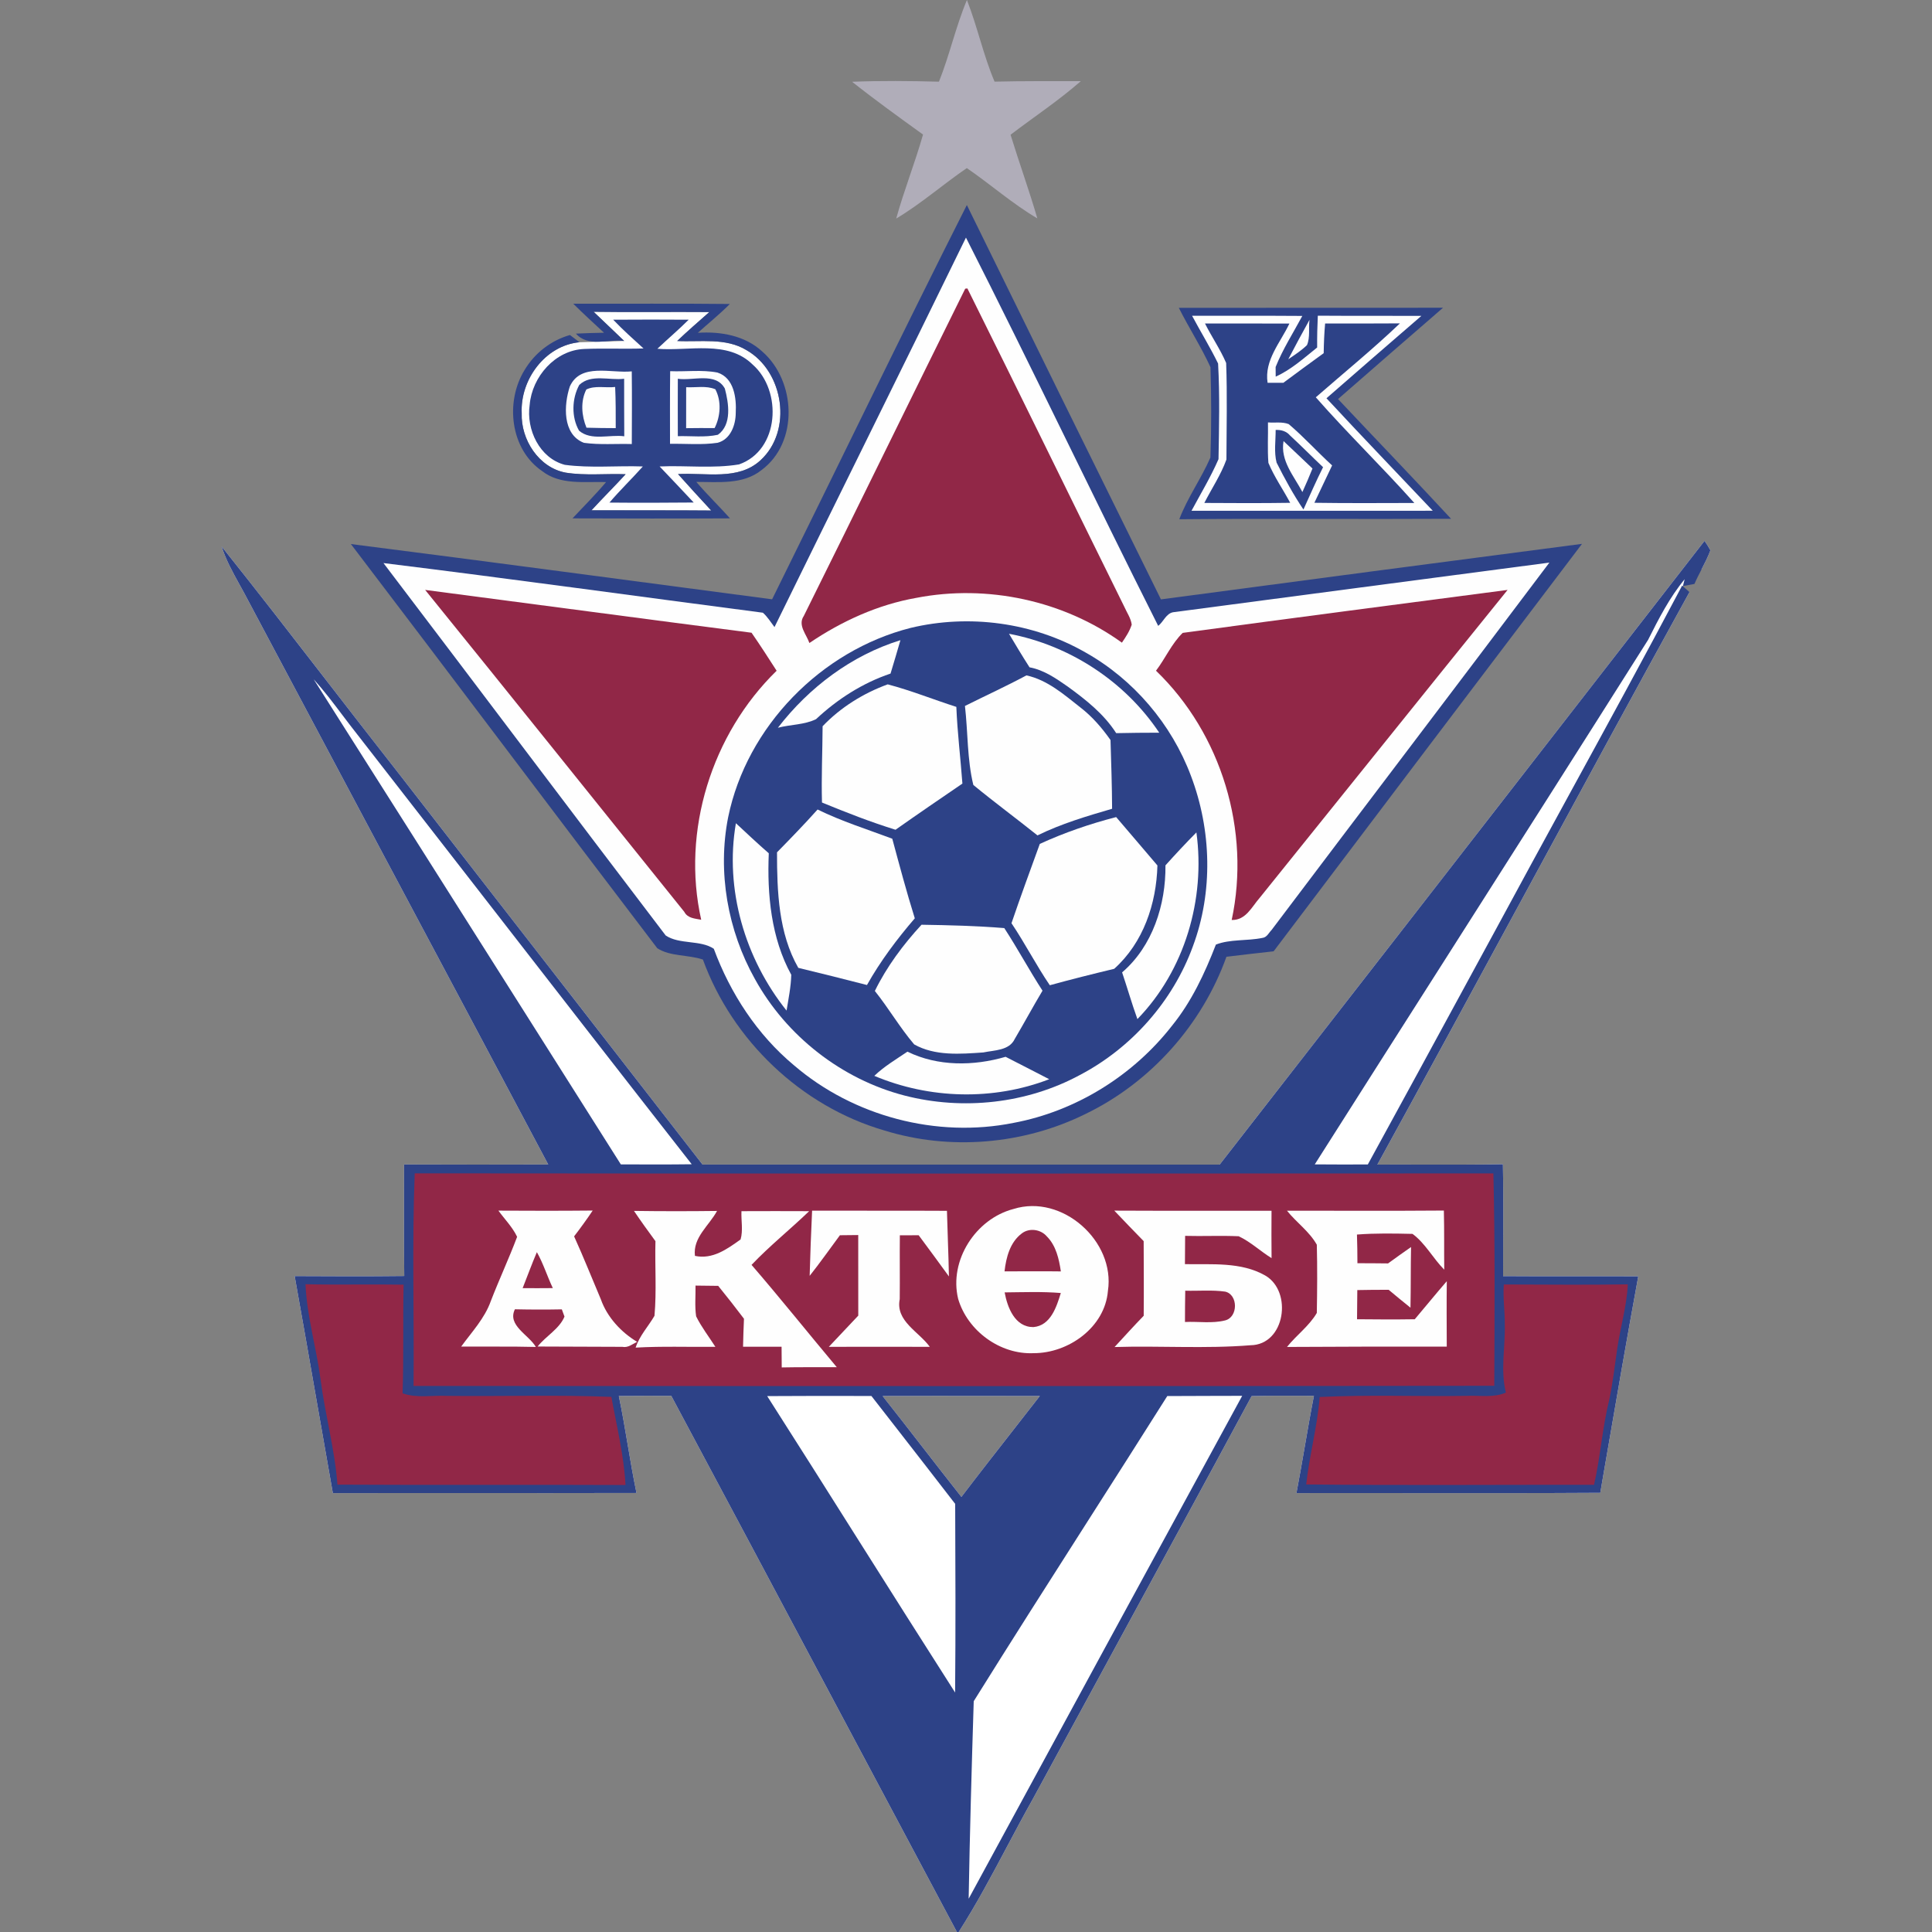
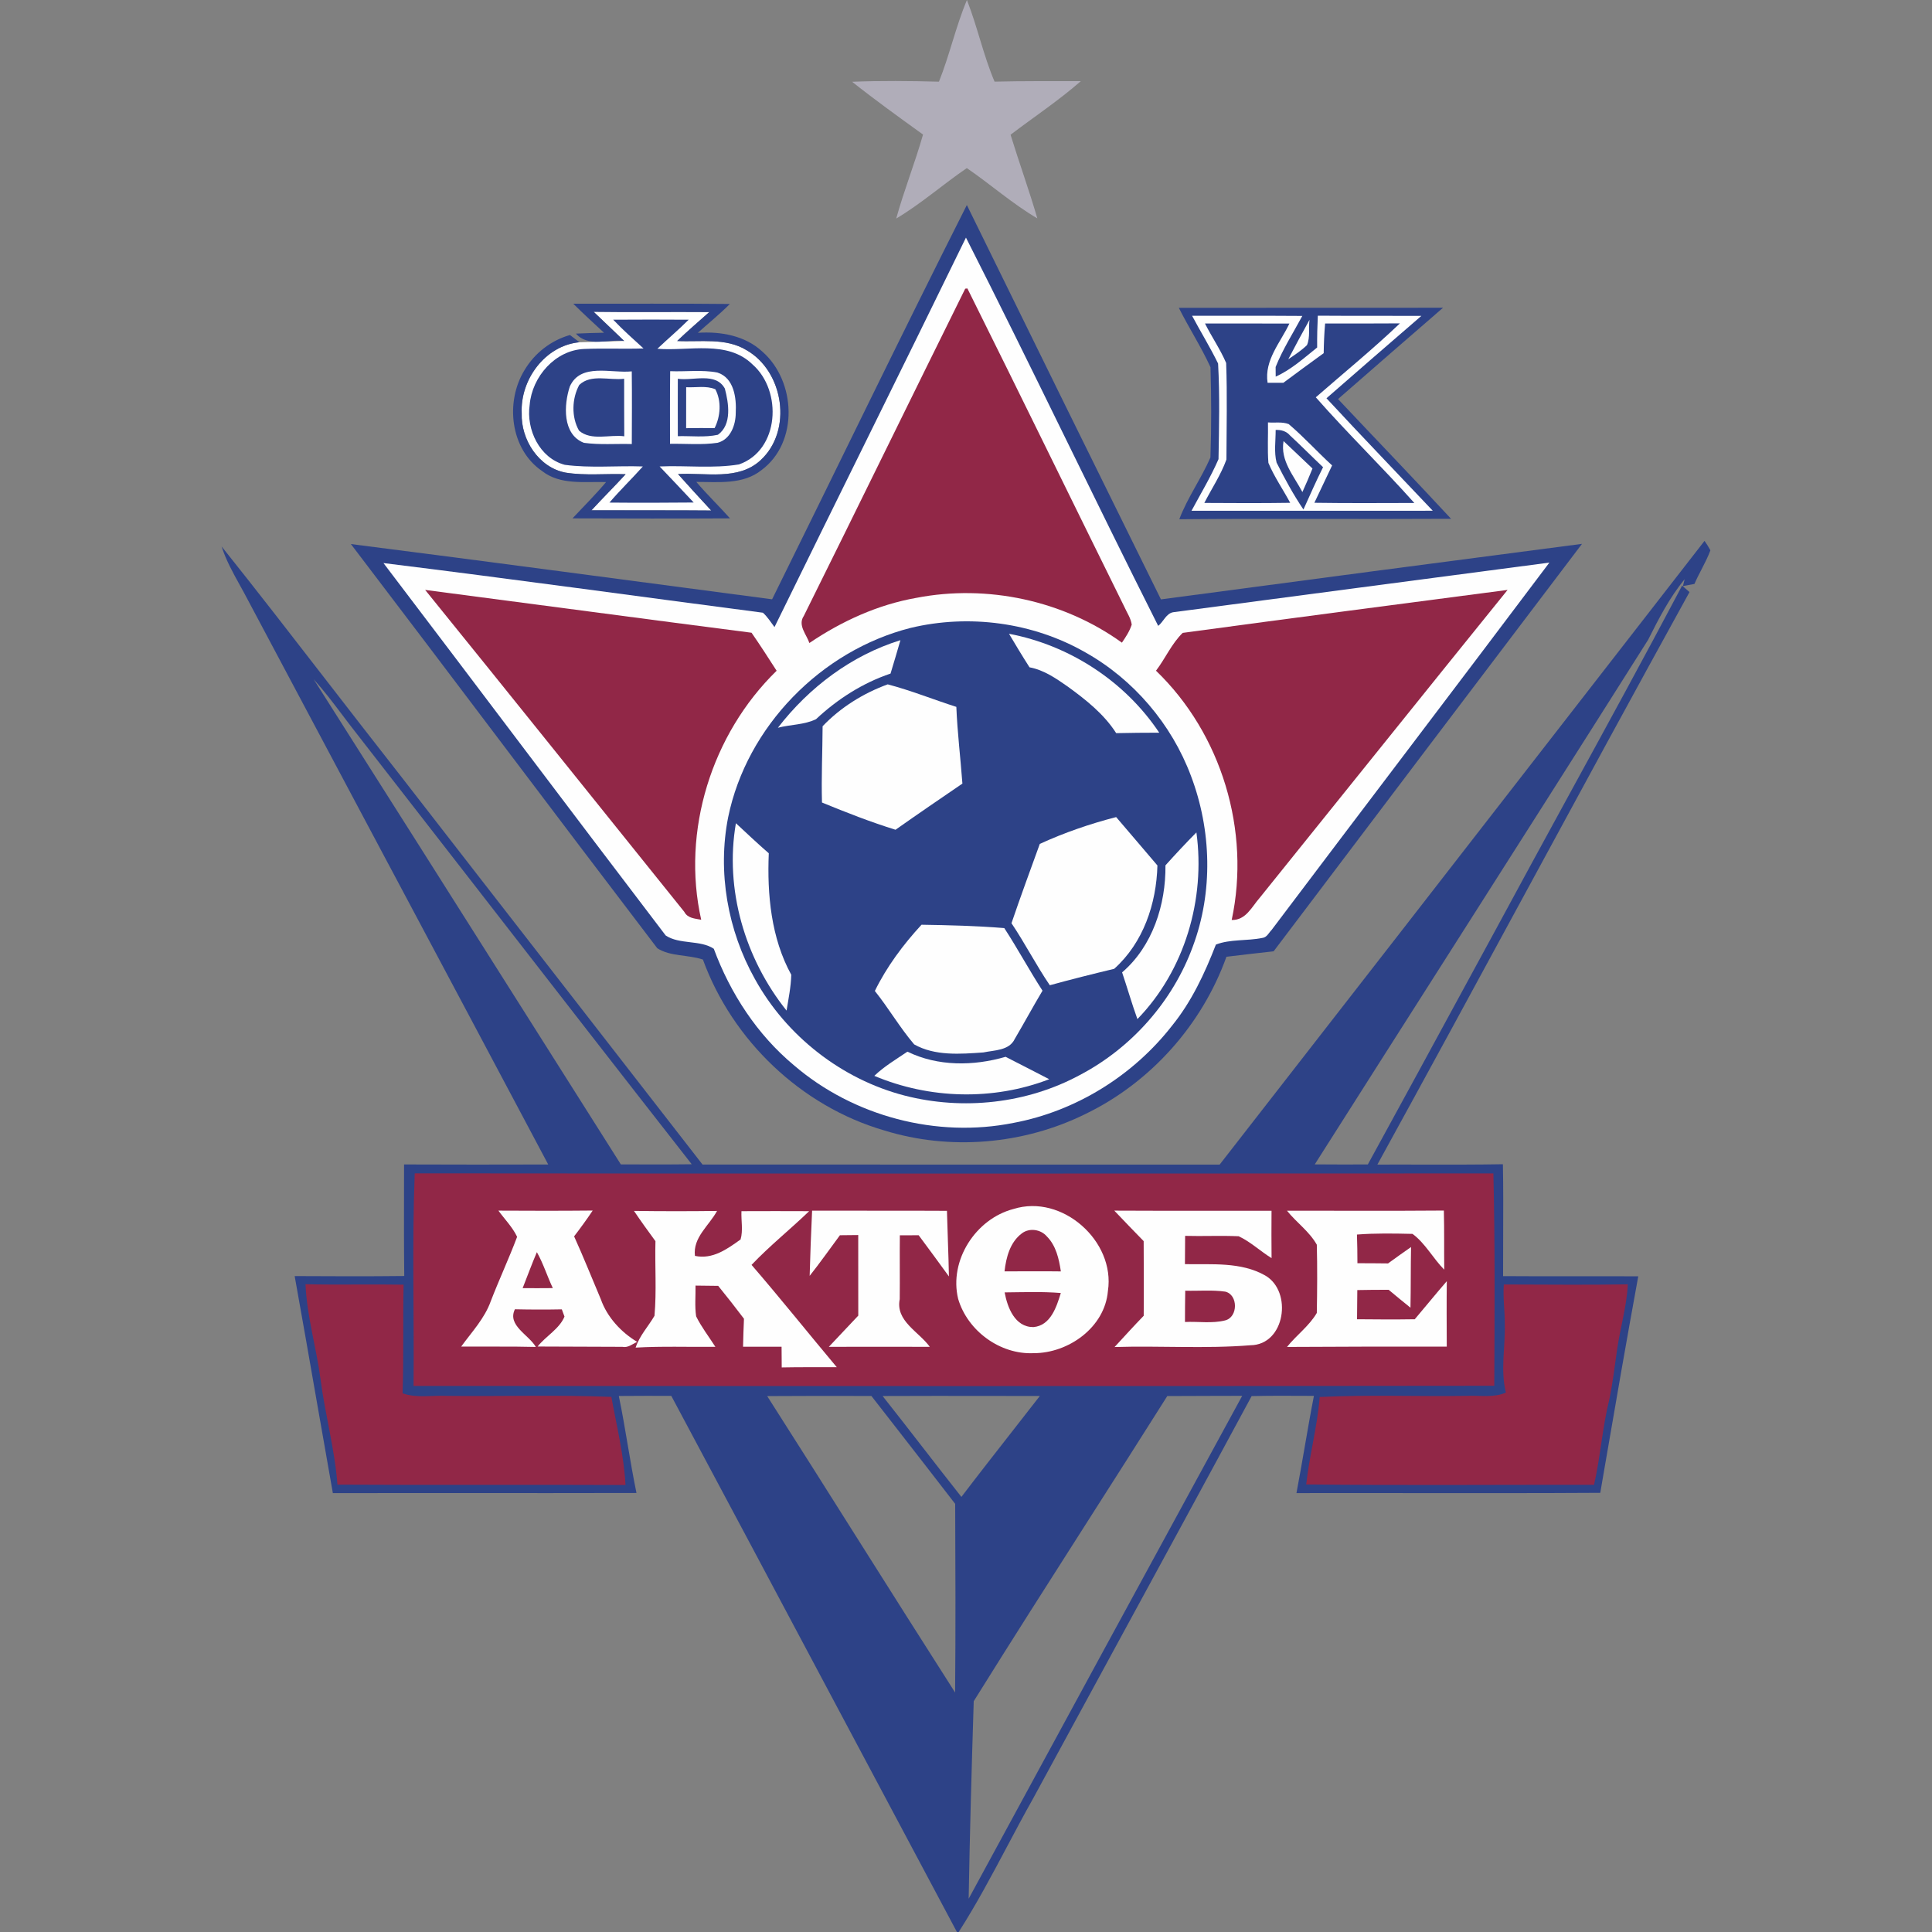
<svg xmlns="http://www.w3.org/2000/svg" width="50" height="50" viewBox="0 0 50 50" fill="none">
  <rect x="0" y="0" width="50" height="50" fill="#808080" stroke="none" />
  <g clip-path="url(#clip0_4447_377)">
-     <path fill-rule="evenodd" clip-rule="evenodd" d="M40.849 18.199C37.756 22.181 34.663 26.163 31.564 30.14C27.104 30.138 22.643 30.138 18.182 30.139C16.879 28.459 15.574 26.781 14.269 25.102C12.964 23.423 11.659 21.745 10.356 20.064C9.728 19.264 9.105 18.459 8.481 17.654C7.572 16.479 6.662 15.303 5.735 14.142C5.848 14.495 6.027 14.818 6.205 15.14C6.274 15.264 6.343 15.389 6.408 15.514C7.619 17.793 8.832 20.071 10.044 22.348L10.045 22.349C11.427 24.945 12.81 27.54 14.188 30.137C12.945 30.14 11.701 30.142 10.457 30.136C10.457 30.341 10.457 30.546 10.456 30.751C10.455 31.509 10.453 32.266 10.462 33.023C9.518 33.034 8.572 33.03 7.627 33.025L7.626 33.025C7.819 34.099 8.007 35.174 8.194 36.248C8.333 37.046 8.472 37.843 8.614 38.641C9.739 38.639 10.865 38.64 11.99 38.64H11.992C13.485 38.641 14.979 38.642 16.472 38.638C16.387 38.229 16.317 37.816 16.247 37.403C16.175 36.977 16.103 36.551 16.015 36.128C16.468 36.124 16.92 36.124 17.373 36.125C18.795 38.785 20.212 41.449 21.63 44.113C22.674 46.075 23.718 48.038 24.765 50H24.811C25.266 49.289 25.662 48.544 26.058 47.798C26.28 47.38 26.502 46.962 26.734 46.55C27.466 45.2 28.2 43.852 28.934 42.504L28.936 42.5C30.091 40.379 31.246 38.257 32.392 36.131C32.835 36.12 33.278 36.122 33.722 36.124C33.816 36.125 33.91 36.126 34.004 36.126C33.918 36.565 33.842 37.005 33.766 37.445C33.697 37.844 33.628 38.243 33.552 38.641C34.583 38.639 35.614 38.639 36.645 38.641C38.235 38.642 39.825 38.644 41.415 38.634L41.53 37.964C41.813 36.319 42.097 34.673 42.398 33.031C41.85 33.028 41.301 33.029 40.753 33.029C40.136 33.03 39.518 33.031 38.9 33.026C38.899 32.667 38.9 32.308 38.902 31.948V31.946C38.904 31.34 38.907 30.735 38.895 30.13C38.211 30.142 37.527 30.141 36.843 30.14C36.444 30.139 36.045 30.138 35.646 30.14C36.925 27.813 38.191 25.48 39.457 23.146C40.873 20.535 42.29 17.924 43.724 15.323L43.5 15.24L43.765 14.882L44.035 14.737C44.118 14.575 44.202 14.414 44.265 14.242C44.219 14.157 44.169 14.076 44.113 13.998C43.025 15.398 41.937 16.799 40.849 18.199ZM26.911 36.128C26.482 36.128 26.054 36.127 25.625 36.127C24.698 36.126 23.77 36.124 22.842 36.129C23.189 36.567 23.531 37.008 23.873 37.449L23.88 37.458C24.212 37.886 24.544 38.314 24.881 38.74C25.325 38.157 25.777 37.58 26.228 37.003C26.456 36.712 26.684 36.42 26.911 36.128Z" fill="white" />
    <path fill-rule="evenodd" clip-rule="evenodd" d="M40.849 18.199C37.756 22.181 34.663 26.163 31.564 30.14C27.104 30.138 22.643 30.138 18.182 30.139C16.879 28.459 15.574 26.781 14.269 25.102C12.964 23.423 11.659 21.745 10.356 20.064C9.728 19.264 9.105 18.459 8.481 17.654C7.572 16.479 6.662 15.303 5.735 14.142C5.848 14.495 6.027 14.818 6.205 15.14C6.274 15.264 6.343 15.389 6.408 15.514C7.619 17.793 8.832 20.071 10.044 22.348L10.045 22.349C11.427 24.945 12.81 27.54 14.188 30.137C12.945 30.14 11.701 30.142 10.457 30.136C10.457 30.341 10.457 30.546 10.456 30.751C10.455 31.509 10.453 32.266 10.462 33.023C9.518 33.034 8.572 33.03 7.627 33.025L7.626 33.025C7.819 34.099 8.007 35.174 8.194 36.248C8.333 37.046 8.472 37.843 8.614 38.641C9.739 38.639 10.865 38.64 11.99 38.64H11.992C13.485 38.641 14.979 38.642 16.472 38.638C16.387 38.229 16.317 37.816 16.247 37.403C16.175 36.977 16.103 36.551 16.015 36.128C16.468 36.124 16.92 36.124 17.373 36.125C18.795 38.785 20.212 41.449 21.63 44.113C22.674 46.075 23.718 48.038 24.765 50H24.811C25.266 49.289 25.662 48.544 26.058 47.798C26.28 47.38 26.502 46.962 26.734 46.55C27.466 45.2 28.2 43.852 28.934 42.504L28.936 42.5C30.091 40.379 31.246 38.257 32.392 36.131C32.835 36.12 33.278 36.122 33.722 36.124C33.816 36.125 33.91 36.126 34.004 36.126C33.918 36.565 33.842 37.005 33.766 37.445C33.697 37.844 33.628 38.243 33.552 38.641C34.583 38.639 35.614 38.639 36.645 38.641C38.235 38.642 39.825 38.644 41.415 38.634L41.53 37.964C41.813 36.319 42.097 34.673 42.398 33.031C41.85 33.028 41.301 33.029 40.753 33.029C40.136 33.03 39.518 33.031 38.9 33.026C38.899 32.667 38.9 32.308 38.902 31.948V31.946C38.904 31.34 38.907 30.735 38.895 30.13C38.211 30.142 37.527 30.141 36.843 30.14C36.444 30.139 36.045 30.138 35.646 30.14C36.925 27.813 38.191 25.48 39.457 23.146C40.873 20.535 42.29 17.924 43.724 15.323C43.692 15.294 43.659 15.266 43.627 15.238C43.596 15.21 43.565 15.183 43.533 15.156C42.577 16.965 41.595 18.762 40.613 20.558L40.612 20.56C39.977 21.723 39.341 22.887 38.712 24.053C38.47 24.499 38.227 24.945 37.985 25.39C37.125 26.973 36.265 28.556 35.399 30.136C34.941 30.138 34.484 30.138 34.026 30.134C35.147 28.367 36.271 26.603 37.395 24.838C39.151 22.081 40.906 19.323 42.652 16.56C42.927 16.013 43.206 15.467 43.598 14.991L43.554 15.168L43.852 15.112C43.907 14.984 43.971 14.86 44.035 14.737C44.118 14.575 44.202 14.414 44.265 14.242C44.219 14.157 44.169 14.076 44.113 13.998C43.025 15.398 41.937 16.799 40.849 18.199ZM26.911 36.128C26.482 36.128 26.054 36.127 25.625 36.127C24.698 36.126 23.77 36.124 22.842 36.129C23.189 36.567 23.531 37.008 23.873 37.449L23.88 37.458C24.212 37.886 24.544 38.314 24.881 38.74C25.325 38.157 25.777 37.58 26.228 37.003C26.456 36.712 26.684 36.42 26.911 36.128ZM9.265 19.031C9.131 18.862 9 18.689 8.87 18.517C8.628 18.196 8.386 17.876 8.117 17.578C10.007 20.554 11.892 23.534 13.777 26.514L13.779 26.517C14.541 27.723 15.304 28.929 16.067 30.134C16.679 30.137 17.291 30.139 17.902 30.131C16.081 27.804 14.268 25.47 12.456 23.136L12.454 23.133C11.391 21.765 10.329 20.398 9.265 19.031ZM22.552 36.128C21.653 36.124 20.754 36.126 19.855 36.131C20.641 37.361 21.421 38.597 22.2 39.832C23.037 41.157 23.874 42.482 24.718 43.802C24.733 42.175 24.727 40.547 24.72 38.92C24.226 38.279 23.729 37.64 23.232 37.001C23.005 36.71 22.779 36.419 22.552 36.128ZM31.316 36.126C30.947 36.126 30.578 36.127 30.209 36.13C29.524 37.216 28.833 38.299 28.141 39.382C27.155 40.927 26.169 42.472 25.2 44.027C25.147 45.727 25.098 47.435 25.069 49.139C27.425 44.798 29.784 40.461 32.148 36.124C31.871 36.126 31.593 36.126 31.316 36.126Z" fill="#2D4287" />
    <path fill-rule="evenodd" clip-rule="evenodd" d="M24.3 2.114C24.577 1.422 24.735 0.688 25.024 0C25.296 0.694 25.449 1.428 25.739 2.113C26.484 2.095 27.228 2.101 27.972 2.1C27.398 2.602 26.76 3.026 26.153 3.487C26.376 4.211 26.634 4.924 26.846 5.652C26.201 5.273 25.637 4.772 25.021 4.35C24.403 4.773 23.837 5.273 23.194 5.656C23.396 4.923 23.681 4.214 23.888 3.482C23.269 3.036 22.65 2.59 22.052 2.116C22.8 2.087 23.551 2.094 24.299 2.114L24.3 2.114V2.114Z" fill="#B0ADB9" />
    <path fill-rule="evenodd" clip-rule="evenodd" d="M19.982 15.51C21.664 12.11 23.313 8.692 25.022 5.306C26.69 8.711 28.366 12.112 30.045 15.512C33.677 15.027 37.31 14.549 40.942 14.075C38.279 17.586 35.619 21.102 32.961 24.62C32.553 24.663 32.147 24.713 31.74 24.761C31.109 26.522 29.775 28.017 28.089 28.831C26.488 29.621 24.587 29.784 22.879 29.254C20.735 28.628 18.955 26.928 18.191 24.833C17.81 24.704 17.347 24.759 17.01 24.54C14.357 21.062 11.732 17.559 9.081 14.08C12.716 14.542 16.349 15.033 19.982 15.51V15.51Z" fill="#2D4287" />
    <path fill-rule="evenodd" clip-rule="evenodd" d="M24.999 6.149C26.689 9.481 28.294 12.86 29.974 16.198C30.11 16.093 30.177 15.88 30.358 15.845C33.604 15.417 36.851 14.986 40.098 14.56C37.71 17.735 35.301 20.894 32.909 24.067C32.837 24.139 32.787 24.261 32.671 24.273C32.277 24.355 31.835 24.301 31.467 24.446C31.179 25.19 30.838 25.921 30.332 26.545C29.325 27.837 27.843 28.758 26.231 29.06C24.242 29.46 22.086 28.891 20.547 27.569C19.596 26.777 18.901 25.71 18.473 24.554C18.127 24.32 17.584 24.449 17.228 24.21C14.785 21.005 12.364 17.781 9.924 14.572C13.2 14.976 16.471 15.43 19.744 15.857C19.863 15.963 19.947 16.102 20.044 16.229C21.691 12.866 23.359 9.514 24.999 6.149V6.149Z" fill="#FEFEFE" />
    <path fill-rule="evenodd" clip-rule="evenodd" d="M24.98 7.471L25.036 7.465C26.4 10.205 27.741 12.959 29.097 15.703C29.164 15.855 29.266 15.997 29.289 16.165C29.235 16.335 29.135 16.486 29.035 16.632C27.521 15.539 25.547 15.118 23.718 15.472C22.72 15.647 21.782 16.076 20.947 16.641C20.871 16.417 20.64 16.179 20.802 15.941C22.203 13.121 23.583 10.291 24.98 7.471V7.471V7.471Z" fill="#912747" />
    <path fill-rule="evenodd" clip-rule="evenodd" d="M14.997 8.857C14.106 8.942 13.46 9.829 13.502 10.694C13.478 11.378 13.942 12.102 14.64 12.232C15.153 12.313 15.675 12.254 16.192 12.273C15.901 12.589 15.598 12.891 15.307 13.207C16.341 13.211 17.373 13.203 18.406 13.212C18.118 12.9 17.829 12.586 17.547 12.269C18.257 12.226 19.106 12.447 19.683 11.91C20.518 11.145 20.287 9.615 19.32 9.062C18.78 8.733 18.124 8.856 17.525 8.825C17.795 8.566 18.078 8.324 18.357 8.076C17.358 8.068 16.36 8.084 15.363 8.069C15.626 8.322 15.892 8.571 16.154 8.824L14.997 8.857Z" fill="white" />
    <path fill-rule="evenodd" clip-rule="evenodd" d="M14.836 7.86C16.186 7.864 17.537 7.852 18.888 7.867C18.626 8.132 18.335 8.365 18.06 8.613C18.65 8.574 19.283 8.684 19.729 9.099C20.602 9.862 20.675 11.448 19.709 12.165C19.232 12.548 18.592 12.471 18.021 12.472C18.298 12.799 18.607 13.095 18.892 13.415C17.533 13.423 16.175 13.419 14.816 13.415C15.108 13.104 15.41 12.803 15.685 12.476C15.129 12.46 14.499 12.559 14.03 12.191C13.202 11.627 13.07 10.397 13.576 9.576C13.837 9.138 14.26 8.81 14.75 8.67C14.832 8.731 14.915 8.795 14.997 8.857C14.106 8.942 13.46 9.828 13.502 10.694C13.478 11.378 13.943 12.102 14.64 12.232C15.153 12.313 15.675 12.254 16.192 12.273C15.901 12.589 15.598 12.891 15.307 13.207C16.341 13.211 17.374 13.202 18.406 13.212C18.118 12.9 17.829 12.586 17.547 12.269C18.257 12.226 19.106 12.446 19.684 11.91C20.518 11.144 20.287 9.615 19.32 9.062C18.78 8.733 18.124 8.856 17.525 8.825C17.795 8.566 18.078 8.324 18.357 8.076C17.358 8.068 16.36 8.084 15.363 8.069C15.626 8.322 15.892 8.571 16.154 8.824C15.742 8.772 15.22 8.994 14.905 8.634C15.146 8.622 15.39 8.616 15.632 8.611C15.364 8.364 15.095 8.117 14.836 7.86V7.86V7.86Z" fill="#2D4287" />
    <path fill-rule="evenodd" clip-rule="evenodd" d="M30.508 7.967C32.787 7.962 35.067 7.969 37.346 7.964C36.44 8.751 35.531 9.536 34.628 10.328C35.602 11.362 36.587 12.384 37.553 13.426C35.209 13.44 32.864 13.416 30.52 13.438C30.732 12.879 31.087 12.387 31.326 11.84C31.353 11.063 31.35 10.281 31.328 9.504C31.086 8.976 30.769 8.486 30.508 7.967Z" fill="#2D4287" />
    <path fill-rule="evenodd" clip-rule="evenodd" d="M30.851 8.172C31.802 8.174 32.753 8.169 33.704 8.176C33.469 8.613 33.198 9.036 33.013 9.498C33.013 9.561 33.015 9.685 33.015 9.747C33.416 9.567 33.747 9.266 34.088 8.993C34.085 8.719 34.092 8.444 34.105 8.17C34.998 8.177 35.892 8.17 36.785 8.175C35.965 8.882 35.146 9.594 34.329 10.307C35.237 11.287 36.164 12.248 37.08 13.218C34.998 13.22 32.918 13.218 30.836 13.219C31.074 12.777 31.334 12.344 31.535 11.883C31.549 11.059 31.57 10.231 31.524 9.408C31.319 8.987 31.071 8.586 30.851 8.172L30.851 8.172V8.172Z" fill="#FEFEFE" />
    <path fill-rule="evenodd" clip-rule="evenodd" d="M15.87 8.274C16.522 8.271 17.172 8.268 17.823 8.274C17.562 8.535 17.28 8.772 17.013 9.026C17.83 9.094 18.825 8.791 19.479 9.435C20.253 10.117 20.174 11.652 19.126 12.019C18.449 12.131 17.755 12.041 17.071 12.072C17.367 12.38 17.66 12.694 17.953 13.005C17.226 13.012 16.499 13.014 15.772 13.007C16.048 12.684 16.354 12.389 16.637 12.072C15.965 12.048 15.286 12.119 14.618 12.03C13.962 11.857 13.614 11.115 13.708 10.477C13.769 9.751 14.367 9.061 15.12 9.031C15.63 9.01 16.143 9.035 16.654 9.018C16.388 8.775 16.118 8.536 15.87 8.274V8.274Z" fill="#2D4287" />
    <path fill-rule="evenodd" clip-rule="evenodd" d="M34.294 8.372C34.939 8.372 35.585 8.374 36.23 8.369C35.531 9.035 34.781 9.647 34.053 10.282C34.876 11.218 35.773 12.087 36.603 13.017C35.741 13.019 34.878 13.025 34.016 13.012C34.171 12.69 34.32 12.366 34.475 12.045C34.093 11.696 33.746 11.31 33.352 10.976C33.183 10.91 32.993 10.947 32.815 10.932C32.821 11.281 32.799 11.631 32.826 11.979C32.977 12.341 33.206 12.667 33.39 13.013C32.65 13.024 31.909 13.021 31.168 13.016C31.359 12.642 31.597 12.289 31.74 11.892C31.742 11.06 31.763 10.225 31.733 9.394C31.58 9.038 31.358 8.718 31.185 8.372C31.913 8.373 32.643 8.371 33.37 8.373C33.137 8.867 32.716 9.32 32.805 9.907C32.941 9.906 33.078 9.906 33.214 9.906C33.56 9.648 33.908 9.393 34.257 9.14C34.261 8.884 34.271 8.627 34.294 8.372V8.372Z" fill="#2D4287" />
    <path fill-rule="evenodd" clip-rule="evenodd" d="M33.34 9.298C33.519 8.956 33.702 8.614 33.89 8.277C33.861 8.492 33.911 8.727 33.825 8.931C33.679 9.073 33.507 9.184 33.34 9.298L33.34 9.298Z" fill="#FEFEFE" />
    <path fill-rule="evenodd" clip-rule="evenodd" d="M14.747 10.002C15.026 9.382 15.822 9.667 16.35 9.611C16.358 10.237 16.353 10.864 16.351 11.492C15.937 11.48 15.521 11.517 15.11 11.46C14.549 11.241 14.591 10.474 14.747 10.002V10.002Z" fill="#FEFEFE" />
    <path fill-rule="evenodd" clip-rule="evenodd" d="M17.344 9.606C17.75 9.623 18.164 9.564 18.565 9.641C18.997 9.777 19.062 10.298 19.041 10.686C19.04 10.999 18.907 11.371 18.572 11.459C18.165 11.52 17.751 11.479 17.34 11.486C17.34 10.859 17.336 10.232 17.344 9.606V9.606Z" fill="#FEFEFE" />
    <path fill-rule="evenodd" clip-rule="evenodd" d="M14.991 9.962C15.296 9.671 15.774 9.85 16.153 9.802C16.154 10.299 16.152 10.794 16.156 11.291C15.775 11.24 15.302 11.416 14.986 11.146C14.784 10.795 14.799 10.315 14.991 9.962V9.962Z" fill="#2D4287" />
    <path fill-rule="evenodd" clip-rule="evenodd" d="M17.542 9.802C17.936 9.862 18.521 9.623 18.759 10.056C18.859 10.434 18.947 10.99 18.579 11.252C18.24 11.326 17.886 11.279 17.542 11.288C17.541 10.793 17.54 10.297 17.542 9.802Z" fill="#2D4287" />
    <path fill-rule="evenodd" clip-rule="evenodd" d="M17.758 10.021C18.008 10.035 18.275 9.974 18.513 10.074C18.675 10.382 18.648 10.773 18.494 11.079C18.247 11.077 18.001 11.077 17.757 11.081C17.758 10.727 17.759 10.374 17.758 10.021V10.021Z" fill="#FEFEFE" />
-     <path fill-rule="evenodd" clip-rule="evenodd" d="M15.174 10.08C15.399 9.97 15.675 10.044 15.92 10.015C15.937 10.369 15.935 10.724 15.935 11.08C15.683 11.08 15.43 11.076 15.178 11.069C15.051 10.759 15.019 10.386 15.174 10.08V10.08Z" fill="#FEFEFE" />
    <path fill-rule="evenodd" clip-rule="evenodd" d="M33.014 11.127C33.155 11.12 33.292 11.159 33.387 11.271C33.676 11.538 33.953 11.819 34.241 12.091C34.06 12.45 33.9 12.819 33.733 13.186C33.471 12.8 33.248 12.388 33.038 11.972C32.968 11.698 33.015 11.408 33.014 11.127V11.127Z" fill="#2D4287" />
    <path fill-rule="evenodd" clip-rule="evenodd" d="M33.218 11.415C33.47 11.649 33.716 11.89 33.967 12.125C33.886 12.33 33.797 12.532 33.706 12.734C33.486 12.317 33.13 11.923 33.218 11.416V11.415Z" fill="#FEFEFE" />
    <path fill-rule="evenodd" clip-rule="evenodd" d="M11.003 15.267C13.819 15.634 16.634 16.013 19.45 16.375C19.674 16.698 19.887 17.029 20.099 17.359C18.419 18.997 17.631 21.505 18.147 23.803C17.983 23.771 17.796 23.766 17.709 23.598C15.474 20.82 13.247 18.037 11.003 15.267Z" fill="#912747" />
    <path fill-rule="evenodd" clip-rule="evenodd" d="M30.608 16.379C33.409 15.999 36.212 15.635 39.016 15.267C36.872 17.918 34.741 20.58 32.602 23.234C32.396 23.468 32.242 23.82 31.876 23.809C32.37 21.505 31.616 18.993 29.917 17.358C30.159 17.041 30.322 16.656 30.608 16.379V16.379Z" fill="#912747" />
    <path fill-rule="evenodd" clip-rule="evenodd" d="M23.567 16.25C25.081 15.887 26.735 16.108 28.088 16.883C29.337 17.584 30.32 18.74 30.822 20.08C31.354 21.483 31.398 23.082 30.871 24.493C30.353 25.912 29.286 27.118 27.949 27.82C26.576 28.563 24.919 28.742 23.41 28.353C21.781 27.931 20.351 26.811 19.538 25.339C18.832 24.08 18.564 22.568 18.845 21.148C19.328 18.8 21.251 16.838 23.567 16.25L23.567 16.25V16.25Z" fill="#2D4287" />
    <path fill-rule="evenodd" clip-rule="evenodd" d="M26.113 16.402C27.683 16.7 29.113 17.632 30.001 18.962C29.629 18.964 29.259 18.964 28.887 18.974C28.571 18.479 28.103 18.11 27.635 17.77C27.331 17.558 27.017 17.339 26.644 17.27C26.461 16.985 26.286 16.694 26.113 16.402V16.402Z" fill="#FEFEFE" />
    <path fill-rule="evenodd" clip-rule="evenodd" d="M20.132 18.834C20.936 17.791 22.037 16.959 23.303 16.568C23.219 16.857 23.135 17.145 23.047 17.432C22.326 17.675 21.673 18.093 21.119 18.612C20.818 18.76 20.457 18.749 20.132 18.834V18.834Z" fill="#FEFEFE" />
-     <path fill-rule="evenodd" clip-rule="evenodd" d="M24.973 18.27C25.503 18.005 26.042 17.759 26.564 17.479C27.108 17.597 27.537 17.976 27.962 18.31C28.267 18.545 28.519 18.838 28.74 19.152C28.757 19.744 28.779 20.338 28.781 20.931C28.125 21.122 27.465 21.318 26.85 21.62C26.3 21.18 25.733 20.762 25.19 20.315C25.028 19.654 25.051 18.948 24.973 18.27V18.27Z" fill="#FEFEFE" />
    <path fill-rule="evenodd" clip-rule="evenodd" d="M21.289 18.795C21.753 18.308 22.343 17.941 22.974 17.711C23.577 17.869 24.157 18.105 24.75 18.294C24.777 18.957 24.858 19.616 24.907 20.279C24.328 20.674 23.749 21.07 23.176 21.474C22.53 21.273 21.899 21.027 21.273 20.769C21.254 20.111 21.286 19.453 21.289 18.795Z" fill="#FEFEFE" />
-     <path fill-rule="evenodd" clip-rule="evenodd" d="M20.109 22.058C20.465 21.695 20.82 21.329 21.159 20.95C21.781 21.256 22.445 21.463 23.092 21.706C23.278 22.395 23.462 23.086 23.675 23.766C23.213 24.303 22.785 24.873 22.437 25.492C21.846 25.341 21.254 25.19 20.66 25.048C20.147 24.152 20.109 23.067 20.109 22.058V22.058Z" fill="#FEFEFE" />
    <path fill-rule="evenodd" clip-rule="evenodd" d="M26.91 21.84C27.545 21.549 28.21 21.32 28.886 21.146C29.24 21.565 29.601 21.978 29.954 22.398C29.928 23.388 29.589 24.399 28.835 25.073C28.277 25.207 27.722 25.346 27.169 25.498C26.815 24.978 26.529 24.415 26.177 23.893C26.411 23.204 26.663 22.523 26.91 21.84V21.84V21.84Z" fill="#FEFEFE" />
    <path fill-rule="evenodd" clip-rule="evenodd" d="M19.045 21.305C19.326 21.566 19.605 21.83 19.896 22.083C19.851 23.149 19.957 24.28 20.478 25.227C20.47 25.539 20.406 25.846 20.356 26.154C19.279 24.808 18.75 23.015 19.045 21.305V21.305V21.305Z" fill="#FEFEFE" />
    <path fill-rule="evenodd" clip-rule="evenodd" d="M30.162 22.395C30.423 22.105 30.689 21.819 30.963 21.543C31.2 23.271 30.66 25.117 29.436 26.374C29.292 25.975 29.175 25.567 29.04 25.165C29.829 24.49 30.173 23.41 30.162 22.395V22.395Z" fill="#FEFEFE" />
    <path fill-rule="evenodd" clip-rule="evenodd" d="M23.849 23.932C24.561 23.943 25.281 23.961 25.991 24.019C26.336 24.549 26.636 25.108 26.98 25.639C26.733 26.052 26.506 26.474 26.262 26.887C26.119 27.192 25.731 27.177 25.449 27.237C24.854 27.279 24.195 27.332 23.659 27.029C23.287 26.593 22.999 26.093 22.641 25.646C22.948 25.019 23.376 24.444 23.849 23.932V23.932Z" fill="#FEFEFE" />
    <path fill-rule="evenodd" clip-rule="evenodd" d="M22.627 27.843C22.883 27.597 23.191 27.416 23.484 27.217C24.271 27.601 25.195 27.592 26.025 27.35C26.403 27.54 26.776 27.738 27.154 27.93C25.707 28.488 24.054 28.445 22.627 27.843V27.843Z" fill="#FEFEFE" />
    <path fill-rule="evenodd" clip-rule="evenodd" d="M10.733 30.366C20.039 30.375 29.345 30.373 38.649 30.368C38.693 32.199 38.68 34.032 38.672 35.864C29.349 35.877 20.026 35.87 10.703 35.868C10.72 34.034 10.662 32.198 10.733 30.366V30.366Z" fill="#912747" />
    <path fill-rule="evenodd" clip-rule="evenodd" d="M26.231 31.288C27.488 30.893 28.868 32.121 28.673 33.408C28.596 34.35 27.654 35.022 26.75 35.02C25.884 35.06 25.041 34.444 24.797 33.615C24.555 32.62 25.252 31.541 26.231 31.288V31.288Z" fill="#FEFEFE" />
    <path fill-rule="evenodd" clip-rule="evenodd" d="M12.899 31.331C13.712 31.336 14.526 31.337 15.339 31.329C15.186 31.557 15.025 31.779 14.858 31.997C15.102 32.534 15.319 33.083 15.55 33.626C15.713 34.089 16.075 34.479 16.489 34.727C16.367 34.785 16.253 34.886 16.106 34.856C15.375 34.852 14.645 34.852 13.913 34.848C14.127 34.577 14.478 34.392 14.609 34.073C14.592 34.026 14.557 33.933 14.54 33.886C14.135 33.894 13.73 33.893 13.326 33.884C13.12 34.3 13.688 34.545 13.868 34.859C13.224 34.843 12.579 34.854 11.935 34.85C12.21 34.47 12.543 34.121 12.702 33.672C12.918 33.113 13.172 32.569 13.383 32.009C13.263 31.756 13.062 31.556 12.899 31.331V31.331Z" fill="#FEFEFE" />
    <path fill-rule="evenodd" clip-rule="evenodd" d="M16.963 32.121C16.773 31.863 16.586 31.603 16.407 31.338C17.124 31.348 17.84 31.348 18.557 31.339C18.351 31.721 17.928 32.024 17.985 32.502C18.44 32.6 18.818 32.327 19.166 32.077C19.235 31.842 19.178 31.587 19.189 31.345C19.773 31.343 20.358 31.342 20.941 31.345C20.452 31.816 19.919 32.242 19.45 32.735C20.2 33.604 20.917 34.502 21.655 35.382C21.18 35.385 20.706 35.379 20.231 35.389C20.23 35.211 20.228 35.032 20.227 34.854C19.895 34.855 19.562 34.855 19.23 34.854C19.235 34.612 19.243 34.371 19.254 34.129C19.036 33.842 18.814 33.556 18.587 33.278C18.391 33.276 18.196 33.272 18 33.271C18.005 33.536 17.977 33.804 18.016 34.067C18.154 34.346 18.347 34.594 18.514 34.856C17.826 34.863 17.137 34.837 16.45 34.876C16.551 34.567 16.778 34.329 16.938 34.053C16.995 33.413 16.946 32.765 16.963 32.121V32.121Z" fill="#FEFEFE" />
    <path fill-rule="evenodd" clip-rule="evenodd" d="M21.017 31.332C22.18 31.336 23.344 31.329 24.507 31.336C24.521 31.901 24.548 32.468 24.558 33.034C24.299 32.677 24.038 32.321 23.775 31.968C23.612 31.968 23.451 31.969 23.288 31.97C23.282 32.52 23.291 33.072 23.285 33.622C23.17 34.189 23.78 34.462 24.063 34.856C23.192 34.853 22.321 34.854 21.45 34.856C21.705 34.588 21.96 34.318 22.212 34.048C22.211 33.353 22.212 32.657 22.211 31.963C22.053 31.965 21.896 31.966 21.737 31.968C21.477 32.318 21.226 32.677 20.954 33.019C20.969 32.457 20.991 31.895 21.017 31.333V31.332Z" fill="#FEFEFE" />
    <path fill-rule="evenodd" clip-rule="evenodd" d="M28.838 31.331C30.195 31.338 31.551 31.332 32.907 31.335C32.903 31.743 32.905 32.152 32.908 32.56C32.618 32.382 32.366 32.138 32.056 31.994C31.595 31.973 31.131 31.997 30.671 31.984C30.669 32.229 30.669 32.472 30.666 32.716C31.361 32.729 32.114 32.652 32.742 33.009C33.459 33.421 33.262 34.807 32.36 34.815C31.193 34.909 30.016 34.825 28.845 34.861C29.096 34.59 29.342 34.316 29.599 34.052C29.605 33.408 29.6 32.764 29.598 32.12C29.342 31.859 29.089 31.595 28.838 31.331H28.838V31.331Z" fill="#FEFEFE" />
    <path fill-rule="evenodd" clip-rule="evenodd" d="M33.307 31.333C34.661 31.332 36.013 31.34 37.367 31.329C37.38 31.839 37.371 32.349 37.377 32.859C37.086 32.567 36.887 32.176 36.556 31.933C36.077 31.922 35.596 31.913 35.118 31.95C35.127 32.197 35.129 32.444 35.13 32.692C35.394 32.693 35.658 32.693 35.923 32.697C36.12 32.554 36.318 32.412 36.518 32.273C36.507 32.797 36.514 33.32 36.503 33.843C36.313 33.691 36.125 33.536 35.939 33.38C35.669 33.38 35.397 33.381 35.127 33.387C35.126 33.638 35.124 33.89 35.12 34.142C35.618 34.147 36.116 34.15 36.614 34.142C36.891 33.815 37.162 33.481 37.443 33.157C37.436 33.721 37.44 34.287 37.442 34.851C36.064 34.849 34.685 34.85 33.307 34.859C33.55 34.554 33.882 34.317 34.079 33.979C34.089 33.391 34.094 32.801 34.079 32.213C33.887 31.87 33.55 31.637 33.307 31.333L33.307 31.333Z" fill="#FEFEFE" />
    <path fill-rule="evenodd" clip-rule="evenodd" d="M26.444 31.921C26.636 31.772 26.933 31.813 27.09 31.996C27.331 32.236 27.406 32.58 27.455 32.904C26.969 32.897 26.483 32.903 25.997 32.903C26.038 32.543 26.139 32.149 26.444 31.921H26.444V31.921Z" fill="#912747" />
    <path fill-rule="evenodd" clip-rule="evenodd" d="M13.894 32.406C14.062 32.701 14.161 33.029 14.307 33.336C14.047 33.34 13.787 33.338 13.526 33.337C13.649 33.026 13.763 32.713 13.894 32.406V32.406Z" fill="#912747" />
    <path fill-rule="evenodd" clip-rule="evenodd" d="M7.906 33.236C8.752 33.255 9.598 33.233 10.445 33.247C10.425 34.184 10.451 35.123 10.419 36.059C10.787 36.189 11.181 36.107 11.562 36.125C12.982 36.142 14.402 36.094 15.822 36.151C15.96 36.908 16.147 37.663 16.188 38.432C13.702 38.42 11.218 38.437 8.733 38.422C8.664 37.503 8.413 36.611 8.296 35.698C8.187 34.874 7.943 34.069 7.906 33.236Z" fill="#912747" />
    <path fill-rule="evenodd" clip-rule="evenodd" d="M38.919 33.242C39.988 33.243 41.057 33.257 42.128 33.239C42.1 33.806 41.934 34.354 41.852 34.914C41.791 35.352 41.738 35.791 41.648 36.223C41.468 36.949 41.42 37.698 41.254 38.426C38.77 38.424 36.286 38.444 33.804 38.417C33.889 37.657 34.093 36.916 34.154 36.154C35.419 36.092 36.685 36.144 37.95 36.125C38.291 36.107 38.65 36.182 38.972 36.04C38.827 35.456 38.959 34.862 38.944 34.271C38.947 33.928 38.892 33.585 38.919 33.242H38.919V33.242Z" fill="#912747" />
    <path fill-rule="evenodd" clip-rule="evenodd" d="M26 33.447C26.485 33.443 26.97 33.423 27.454 33.463C27.343 33.822 27.19 34.308 26.743 34.345C26.266 34.347 26.072 33.839 26 33.447Z" fill="#912747" />
    <path fill-rule="evenodd" clip-rule="evenodd" d="M30.674 33.403C31.018 33.413 31.365 33.379 31.707 33.427C32.045 33.502 32.047 34.092 31.702 34.173C31.365 34.257 31.011 34.196 30.667 34.213C30.667 33.943 30.669 33.673 30.674 33.403V33.403Z" fill="#912747" />
  </g>
  <defs>
    <clipPath id="clip0_4447_377">
      <rect width="50" height="50" fill="white" />
    </clipPath>
  </defs>
</svg>